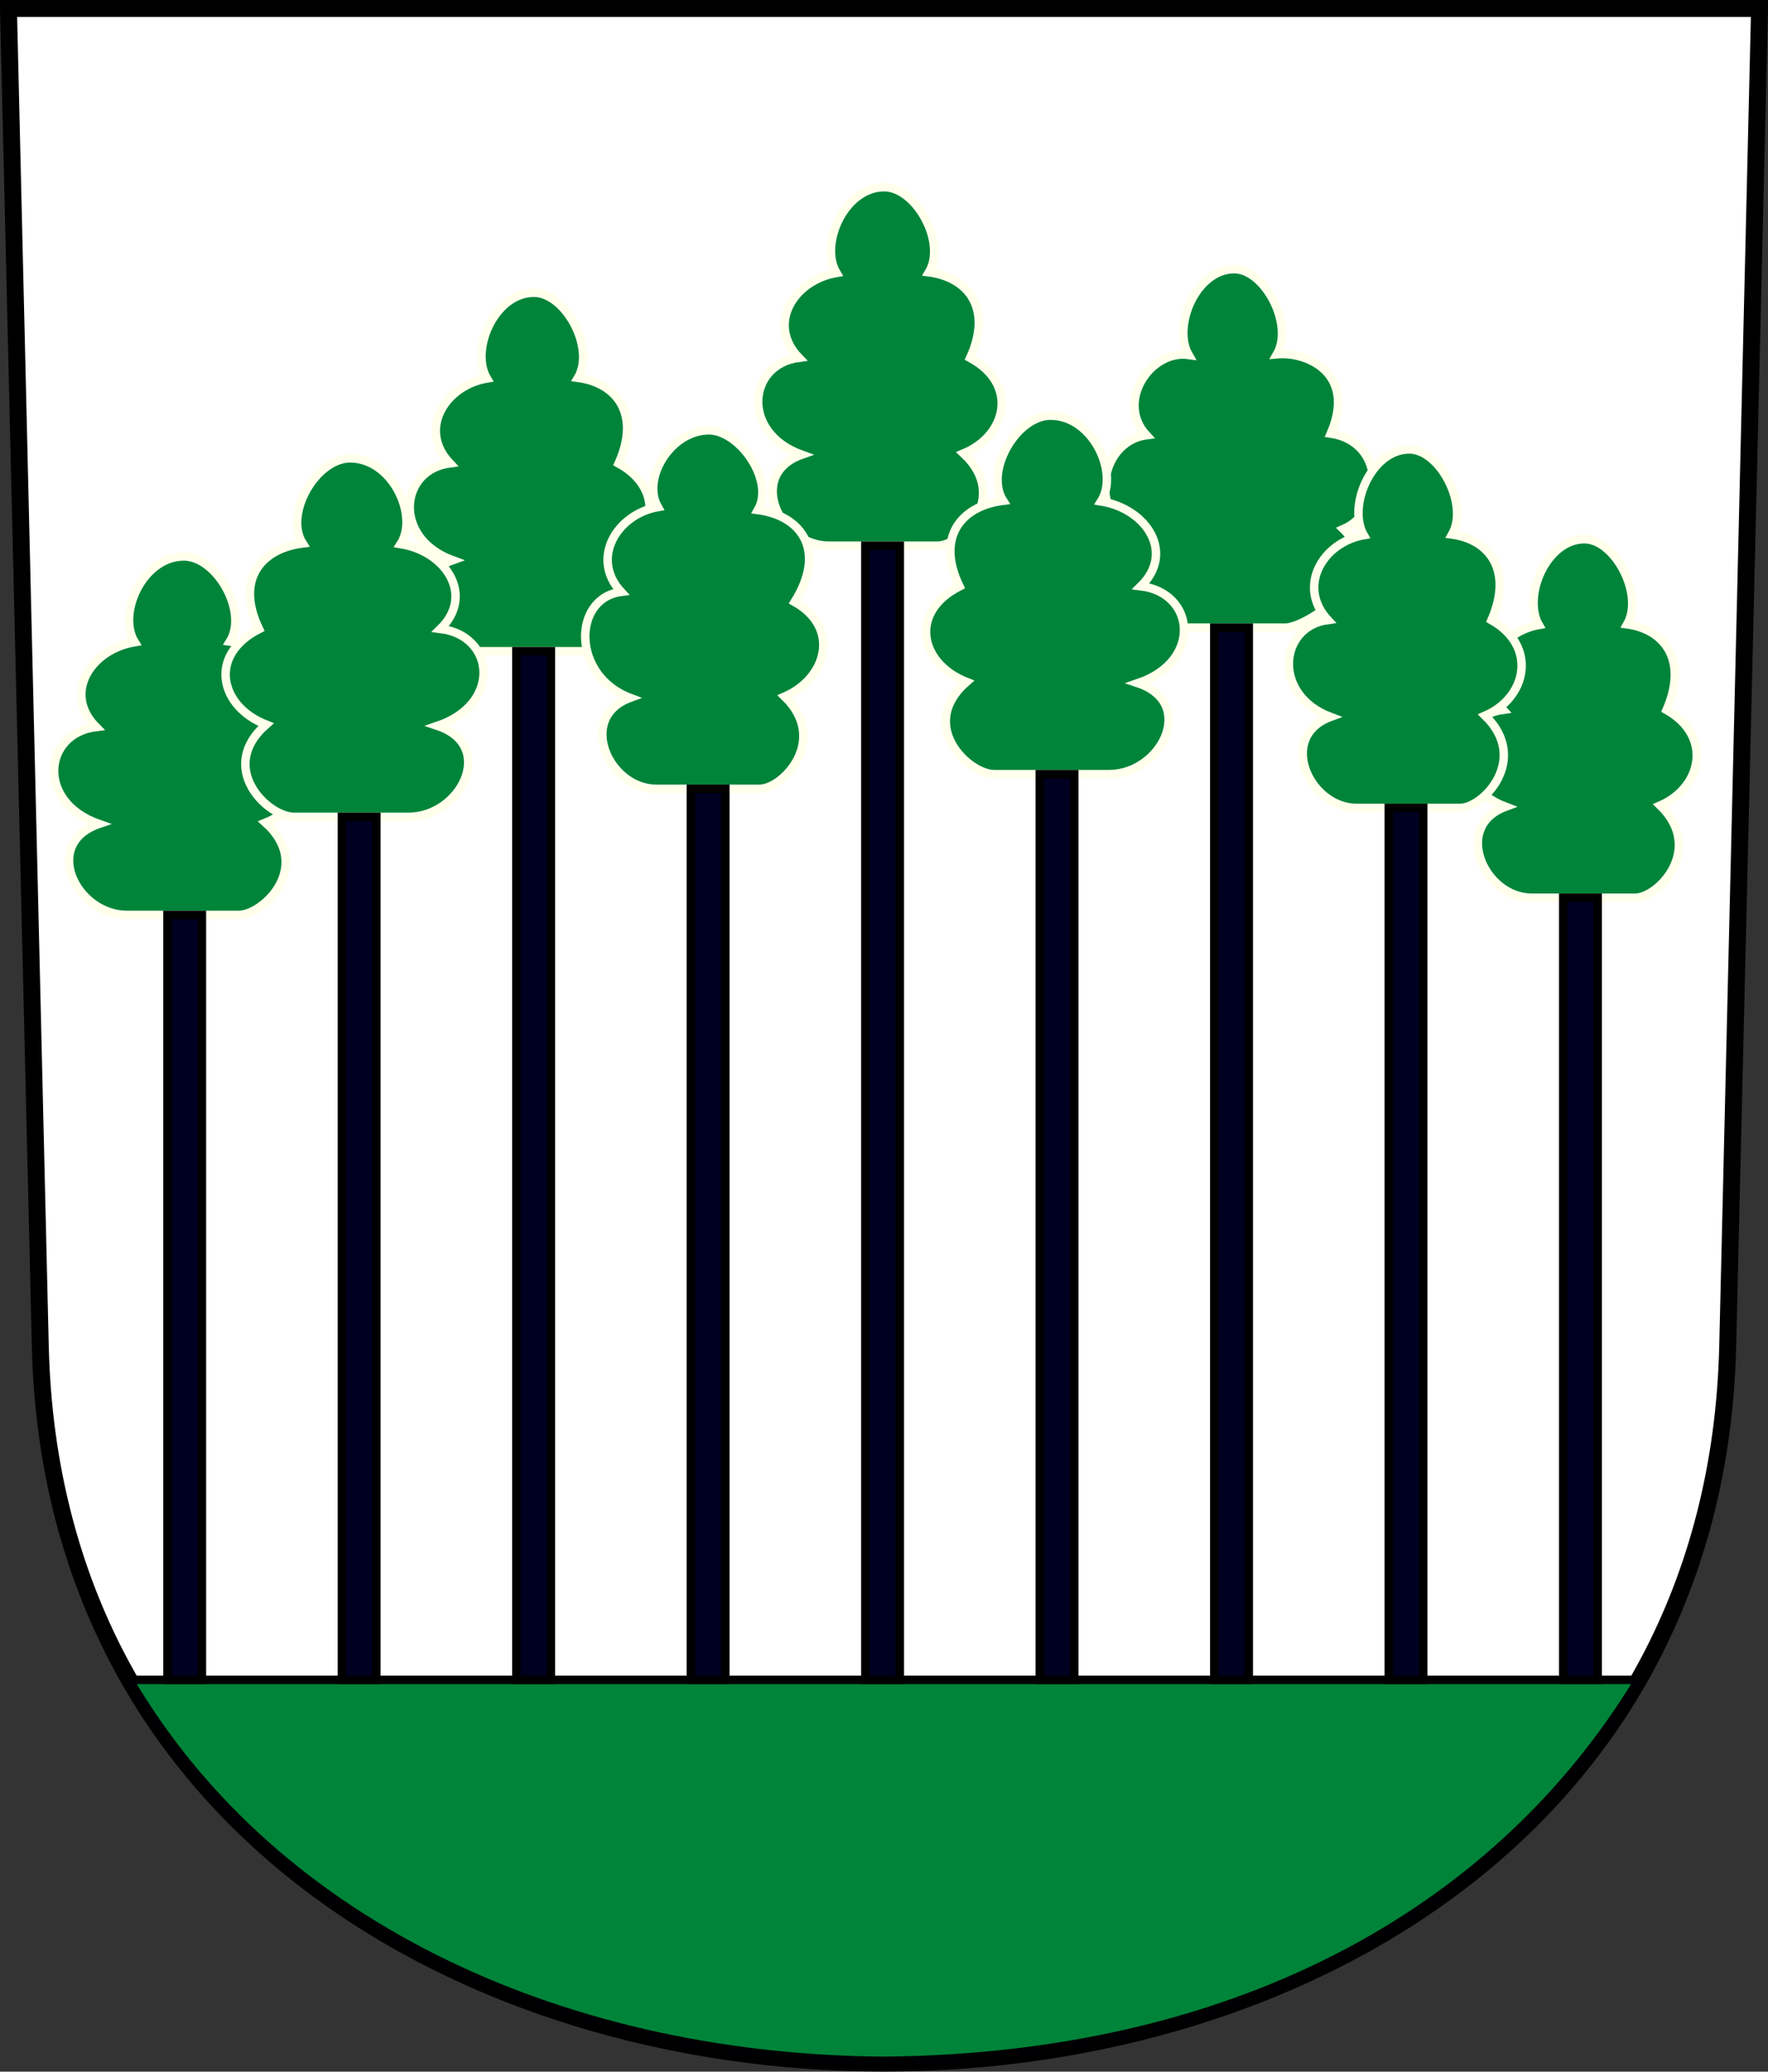
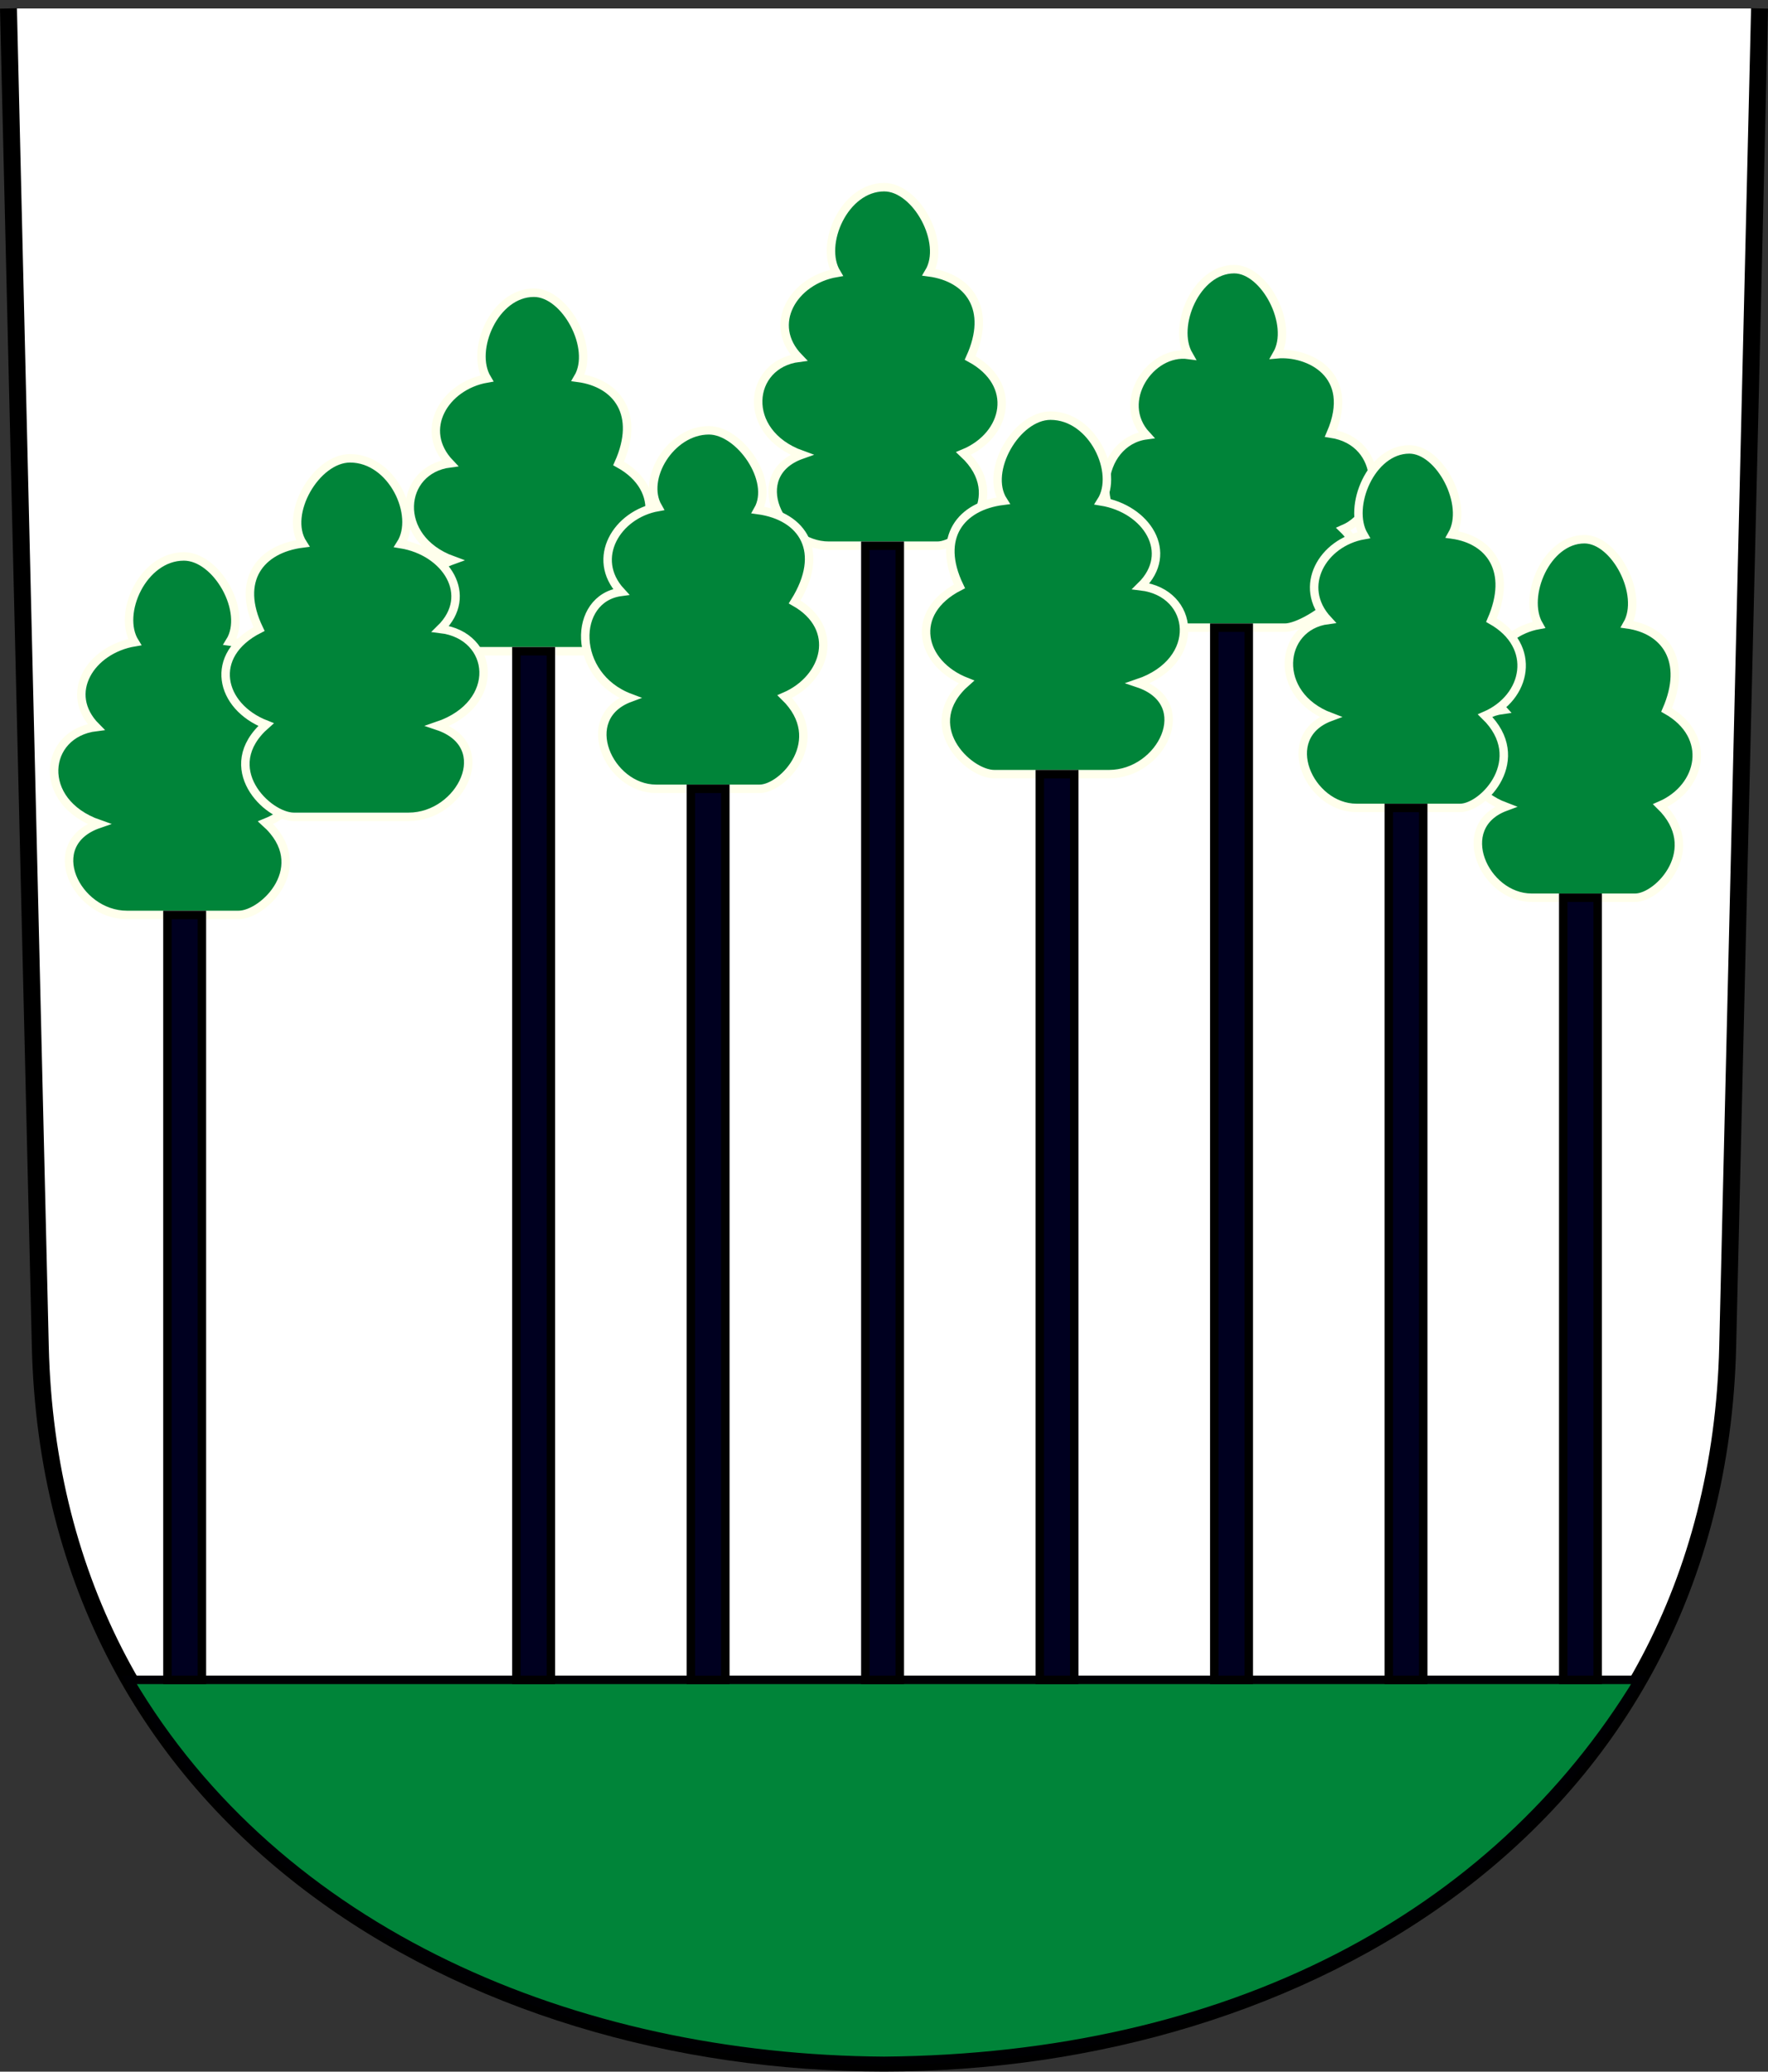
<svg xmlns="http://www.w3.org/2000/svg" xmlns:ns1="http://www.inkscape.org/namespaces/inkscape" xmlns:ns2="http://sodipodi.sourceforge.net/DTD/sodipodi-0.dtd" version="1.0" width="208.86" height="244.66" id="svg2780" ns1:version="0.92.3 (2405546, 2018-03-11)" ns2:docname="Neunforn-blazon.svg">
  <rect width="100%" height="100%" fill="#333333" stroke="none" />
  <defs id="defs2782" />
-   <path ns1:connector-curvature="0" style="fill:#ffffff;fill-opacity:1;fill-rule:evenodd;stroke:#000000;stroke-width:2;stroke-linecap:butt;stroke-miterlimit:4;stroke-dashoffset:0;stroke-opacity:1" id="path4212" d="m 1,1 3.761,158.003 c 2.686,112.859 196.652,112.859 199.338,0 L 207.86,1 Z" />
+   <path ns1:connector-curvature="0" style="fill:#ffffff;fill-opacity:1;fill-rule:evenodd;stroke:#000000;stroke-width:2;stroke-linecap:butt;stroke-miterlimit:4;stroke-dashoffset:0;stroke-opacity:1" id="path4212" d="m 1,1 3.761,158.003 c 2.686,112.859 196.652,112.859 199.338,0 L 207.86,1 " />
  <path style="fill:#008439;fill-opacity:1;fill-rule:evenodd;stroke:#000003;stroke-width:1px;stroke-linecap:butt;stroke-linejoin:miter;stroke-opacity:1" d="M 15.28,198.39 H 193.58 c -17.024,28.072 -48.4,44.645 -89.15,44.993 C 67.778,243.149 32.818,228.192 15.28,198.39 Z" id="path9428" ns1:connector-curvature="0" ns2:nodetypes="cccc" />
  <g id="g9601" style="fill:#008439;fill-opacity:1">
    <path ns2:nodetypes="ccccccccccc" ns1:connector-curvature="0" id="path9430-7" d="m 63.073,76.91 h 6.181 c 2.873,0 8.474,-5.786 3.058,-10.895 5.089,-2.137 6.398,-8.198 0.768,-11.282 2.601,-5.798 -0.164,-9.489 -4.799,-10.112 2.074,-3.502 -1.471,-10.052 -5.207,-10.052 -4.66,0 -7.555,6.763 -5.554,10.127 -4.994,0.863 -8.144,6.059 -4.374,10.018 -5.953,0.767 -6.793,8.853 0.316,11.451 -6.501,2.34 -2.578,10.745 3.181,10.745 z" style="fill:#008439;fill-opacity:1;fill-rule:evenodd;stroke:#ffffec;stroke-width:1;stroke-linecap:butt;stroke-linejoin:miter;stroke-miterlimit:4;stroke-dasharray:none;stroke-opacity:1" />
    <path ns2:nodetypes="ccccccccccc" ns1:connector-curvature="0" id="path9430" d="m 104.453,64.447 h 6.274 c 2.916,0 8.602,-5.786 3.104,-10.895 5.165,-2.137 6.494,-8.198 0.779,-11.282 2.64,-5.798 -0.166,-9.489 -4.871,-10.112 2.105,-3.502 -1.493,-10.052 -5.285,-10.052 -4.73,0 -7.669,6.763 -5.638,10.127 -5.069,0.863 -8.266,6.059 -4.439,10.018 -6.042,0.767 -6.895,8.853 0.32,11.451 -6.599,2.34 -2.616,10.745 3.228,10.745 z" style="fill:#008439;fill-opacity:1;fill-rule:evenodd;stroke:#ffffec;stroke-width:1;stroke-linecap:butt;stroke-linejoin:miter;stroke-miterlimit:4;stroke-dasharray:none;stroke-opacity:1" />
    <path ns2:nodetypes="ccccccccccc" ns1:connector-curvature="0" id="path9430-4" d="m 83.744,93.159 h 5.995 c 2.787,0 8.22,-5.786 2.966,-10.895 4.936,-2.137 6.631,-8.091 1.17,-11.176 3.693,-5.904 1.011,-10.127 -4.336,-10.856 2.012,-3.502 -2.172,-9.413 -5.795,-9.413 -4.52,0 -7.967,5.699 -6.026,9.063 -4.844,0.863 -8.006,6.059 -4.349,10.018 -5.774,0.767 -5.845,9.917 1.051,12.514 -6.306,2.34 -2.5,10.745 3.085,10.745 z" style="fill:#008439;fill-opacity:1;fill-rule:evenodd;stroke:#ffffec;stroke-width:1;stroke-linecap:butt;stroke-linejoin:miter;stroke-miterlimit:4;stroke-dasharray:none;stroke-opacity:1" />
    <path ns2:nodetypes="ccccccccccc" ns1:connector-curvature="0" id="path9430-41" d="m 21.723,108.053 h 6.459 c 3.003,0 8.856,-5.786 3.195,-10.895 5.318,-2.137 6.686,-8.198 0.802,-11.282 2.718,-5.798 -0.171,-9.489 -5.015,-10.112 2.168,-3.502 -1.537,-10.052 -5.442,-10.052 -4.87,0 -7.896,6.763 -5.805,10.127 -5.219,0.863 -8.51,6.059 -4.571,10.018 -6.221,0.767 -7.099,8.853 0.33,11.451 -6.794,2.34 -2.694,10.745 3.324,10.745 z" style="fill:#008439;fill-opacity:1;fill-rule:evenodd;stroke:#ffffec;stroke-width:1;stroke-linecap:butt;stroke-linejoin:miter;stroke-miterlimit:4;stroke-dasharray:none;stroke-opacity:1" />
    <path ns2:nodetypes="ccccccccccc" ns1:connector-curvature="0" id="path9430-5" d="m 41.358,96.468 h -6.645 c -3.089,0 -9.11,-5.786 -3.287,-10.895 -5.471,-2.137 -6.878,-8.198 -0.825,-11.282 -2.796,-5.798 0.176,-9.489 5.159,-10.112 -2.23,-3.502 1.582,-10.052 5.598,-10.052 5.009,0 8.123,6.763 5.971,10.127 5.369,0.863 8.755,6.059 4.702,10.018 6.4,0.767 7.303,8.853 -0.339,11.451 6.989,2.34 2.771,10.745 -3.419,10.745 z" style="fill:#008439;fill-opacity:1;fill-rule:evenodd;stroke:#ffffec;stroke-width:1;stroke-linecap:butt;stroke-linejoin:miter;stroke-miterlimit:4;stroke-dasharray:none;stroke-opacity:1" />
    <path ns2:nodetypes="ccccccccccc" ns1:connector-curvature="0" id="path9430-2" d="m 145.802,74.127 h 5.995 c 2.787,0 12.156,-6.53 6.902,-11.64 4.936,-2.137 4.929,-10.325 -1.489,-11.282 3.055,-7.075 -2.712,-9.701 -6.357,-9.367 2.012,-3.502 -1.427,-10.052 -5.051,-10.052 -4.52,0 -7.329,6.763 -5.388,10.127 -4.525,-0.626 -8.644,5.527 -4.987,9.486 -5.774,0.767 -7.121,10.023 -0.226,12.621 -6.306,2.34 -1.224,10.106 4.362,10.106 z" style="fill:#008439;fill-opacity:1;fill-rule:evenodd;stroke:#ffffec;stroke-width:1;stroke-linecap:butt;stroke-linejoin:miter;stroke-miterlimit:4;stroke-dasharray:none;stroke-opacity:1" />
    <path ns2:nodetypes="ccccccccccc" ns1:connector-curvature="0" id="path9430-77" d="m 124.102,91.428 h -6.645 c -3.089,0 -9.11,-5.786 -3.287,-10.895 -5.471,-2.137 -6.878,-8.198 -0.825,-11.282 -2.796,-5.798 0.176,-9.489 5.159,-10.112 -2.23,-3.502 1.582,-10.052 5.598,-10.052 5.009,0 8.123,6.763 5.971,10.127 5.369,0.863 8.755,6.059 4.702,10.018 6.4,0.767 7.303,8.853 -0.339,11.451 6.989,2.34 2.771,10.745 -3.419,10.745 z" style="fill:#008439;fill-opacity:1;fill-rule:evenodd;stroke:#ffffec;stroke-width:1;stroke-linecap:butt;stroke-linejoin:miter;stroke-miterlimit:4;stroke-dasharray:none;stroke-opacity:1" />
    <path ns2:nodetypes="ccccccccccc" ns1:connector-curvature="0" id="path9430-8" d="m 187.174,106.022 h 5.995 c 2.787,0 8.22,-5.786 2.966,-10.895 4.936,-2.137 6.206,-8.198 0.745,-11.282 2.523,-5.798 -0.159,-9.489 -4.655,-10.112 2.012,-3.502 -1.427,-10.052 -5.051,-10.052 -4.52,0 -7.329,6.763 -5.388,10.127 -4.844,0.863 -7.899,6.059 -4.242,10.018 -5.774,0.767 -6.589,8.853 0.306,11.451 -6.306,2.34 -2.5,10.745 3.085,10.745 z" style="fill:#008439;fill-opacity:1;fill-rule:evenodd;stroke:#ffffec;stroke-width:1;stroke-linecap:butt;stroke-linejoin:miter;stroke-miterlimit:4;stroke-dasharray:none;stroke-opacity:1" />
    <path ns2:nodetypes="ccccccccccc" ns1:connector-curvature="0" id="path9430-24" d="m 166.488,95.415 h 5.995 c 2.787,0 8.22,-5.786 2.966,-10.895 4.936,-2.137 6.206,-8.198 0.745,-11.282 2.523,-5.798 -0.159,-9.489 -4.655,-10.112 2.012,-3.502 -1.427,-10.052 -5.051,-10.052 -4.52,0 -7.329,6.763 -5.388,10.127 -4.844,0.863 -7.899,6.059 -4.242,10.018 -5.774,0.767 -6.589,8.853 0.306,11.451 -6.306,2.34 -2.5,10.745 3.085,10.745 z" style="fill:#008439;fill-opacity:1;fill-rule:evenodd;stroke:#ffffec;stroke-width:1;stroke-linecap:butt;stroke-linejoin:miter;stroke-miterlimit:4;stroke-dasharray:none;stroke-opacity:1" />
  </g>
  <rect style="fill:#000020;fill-opacity:1;stroke:#000000;stroke-width:1;stroke-miterlimit:4;stroke-dasharray:none;stroke-opacity:1" id="rect9533" width="4.07" height="92.369" x="184.671" y="106.022" />
  <rect style="fill:#000020;fill-opacity:1;stroke:#000000;stroke-width:1;stroke-miterlimit:4;stroke-dasharray:none;stroke-opacity:1" id="rect9533-3" width="4.07" height="102.975" x="164.06" y="95.415" />
  <rect style="fill:#000020;fill-opacity:1;stroke:#000000;stroke-width:1;stroke-miterlimit:4;stroke-dasharray:none;stroke-opacity:1" id="rect9533-2" width="4.07" height="124.264" x="143.449" y="74.127" />
  <rect style="fill:#000020;fill-opacity:1;stroke:#000000;stroke-width:1;stroke-miterlimit:4;stroke-dasharray:none;stroke-opacity:1" id="rect9533-9" width="4.07" height="106.962" x="122.837" y="91.428" />
  <rect style="fill:#000020;fill-opacity:1;stroke:#000000;stroke-width:1;stroke-miterlimit:4;stroke-dasharray:none;stroke-opacity:1" id="rect9533-0" width="4.07" height="133.943" x="102.226" y="64.447" />
  <rect style="fill:#000020;fill-opacity:1;stroke:#000000;stroke-width:1;stroke-miterlimit:4;stroke-dasharray:none;stroke-opacity:1" id="rect9533-03" width="4.07" height="105.232" x="81.614" y="93.159" />
  <rect style="fill:#000020;fill-opacity:1;stroke:#000000;stroke-width:1;stroke-miterlimit:4;stroke-dasharray:none;stroke-opacity:1" id="rect9533-8" width="4.07" height="121.48" x="61.003" y="76.91" />
-   <rect style="fill:#000020;fill-opacity:1;stroke:#000000;stroke-width:1;stroke-miterlimit:4;stroke-dasharray:none;stroke-opacity:1" id="rect9533-93" width="4.07" height="101.922" x="40.392" y="96.468" />
  <rect style="fill:#000020;fill-opacity:1;stroke:#000000;stroke-width:1;stroke-miterlimit:4;stroke-dasharray:none;stroke-opacity:1" id="rect9533-81" width="4.07" height="90.337" x="19.78" y="108.053" />
</svg>